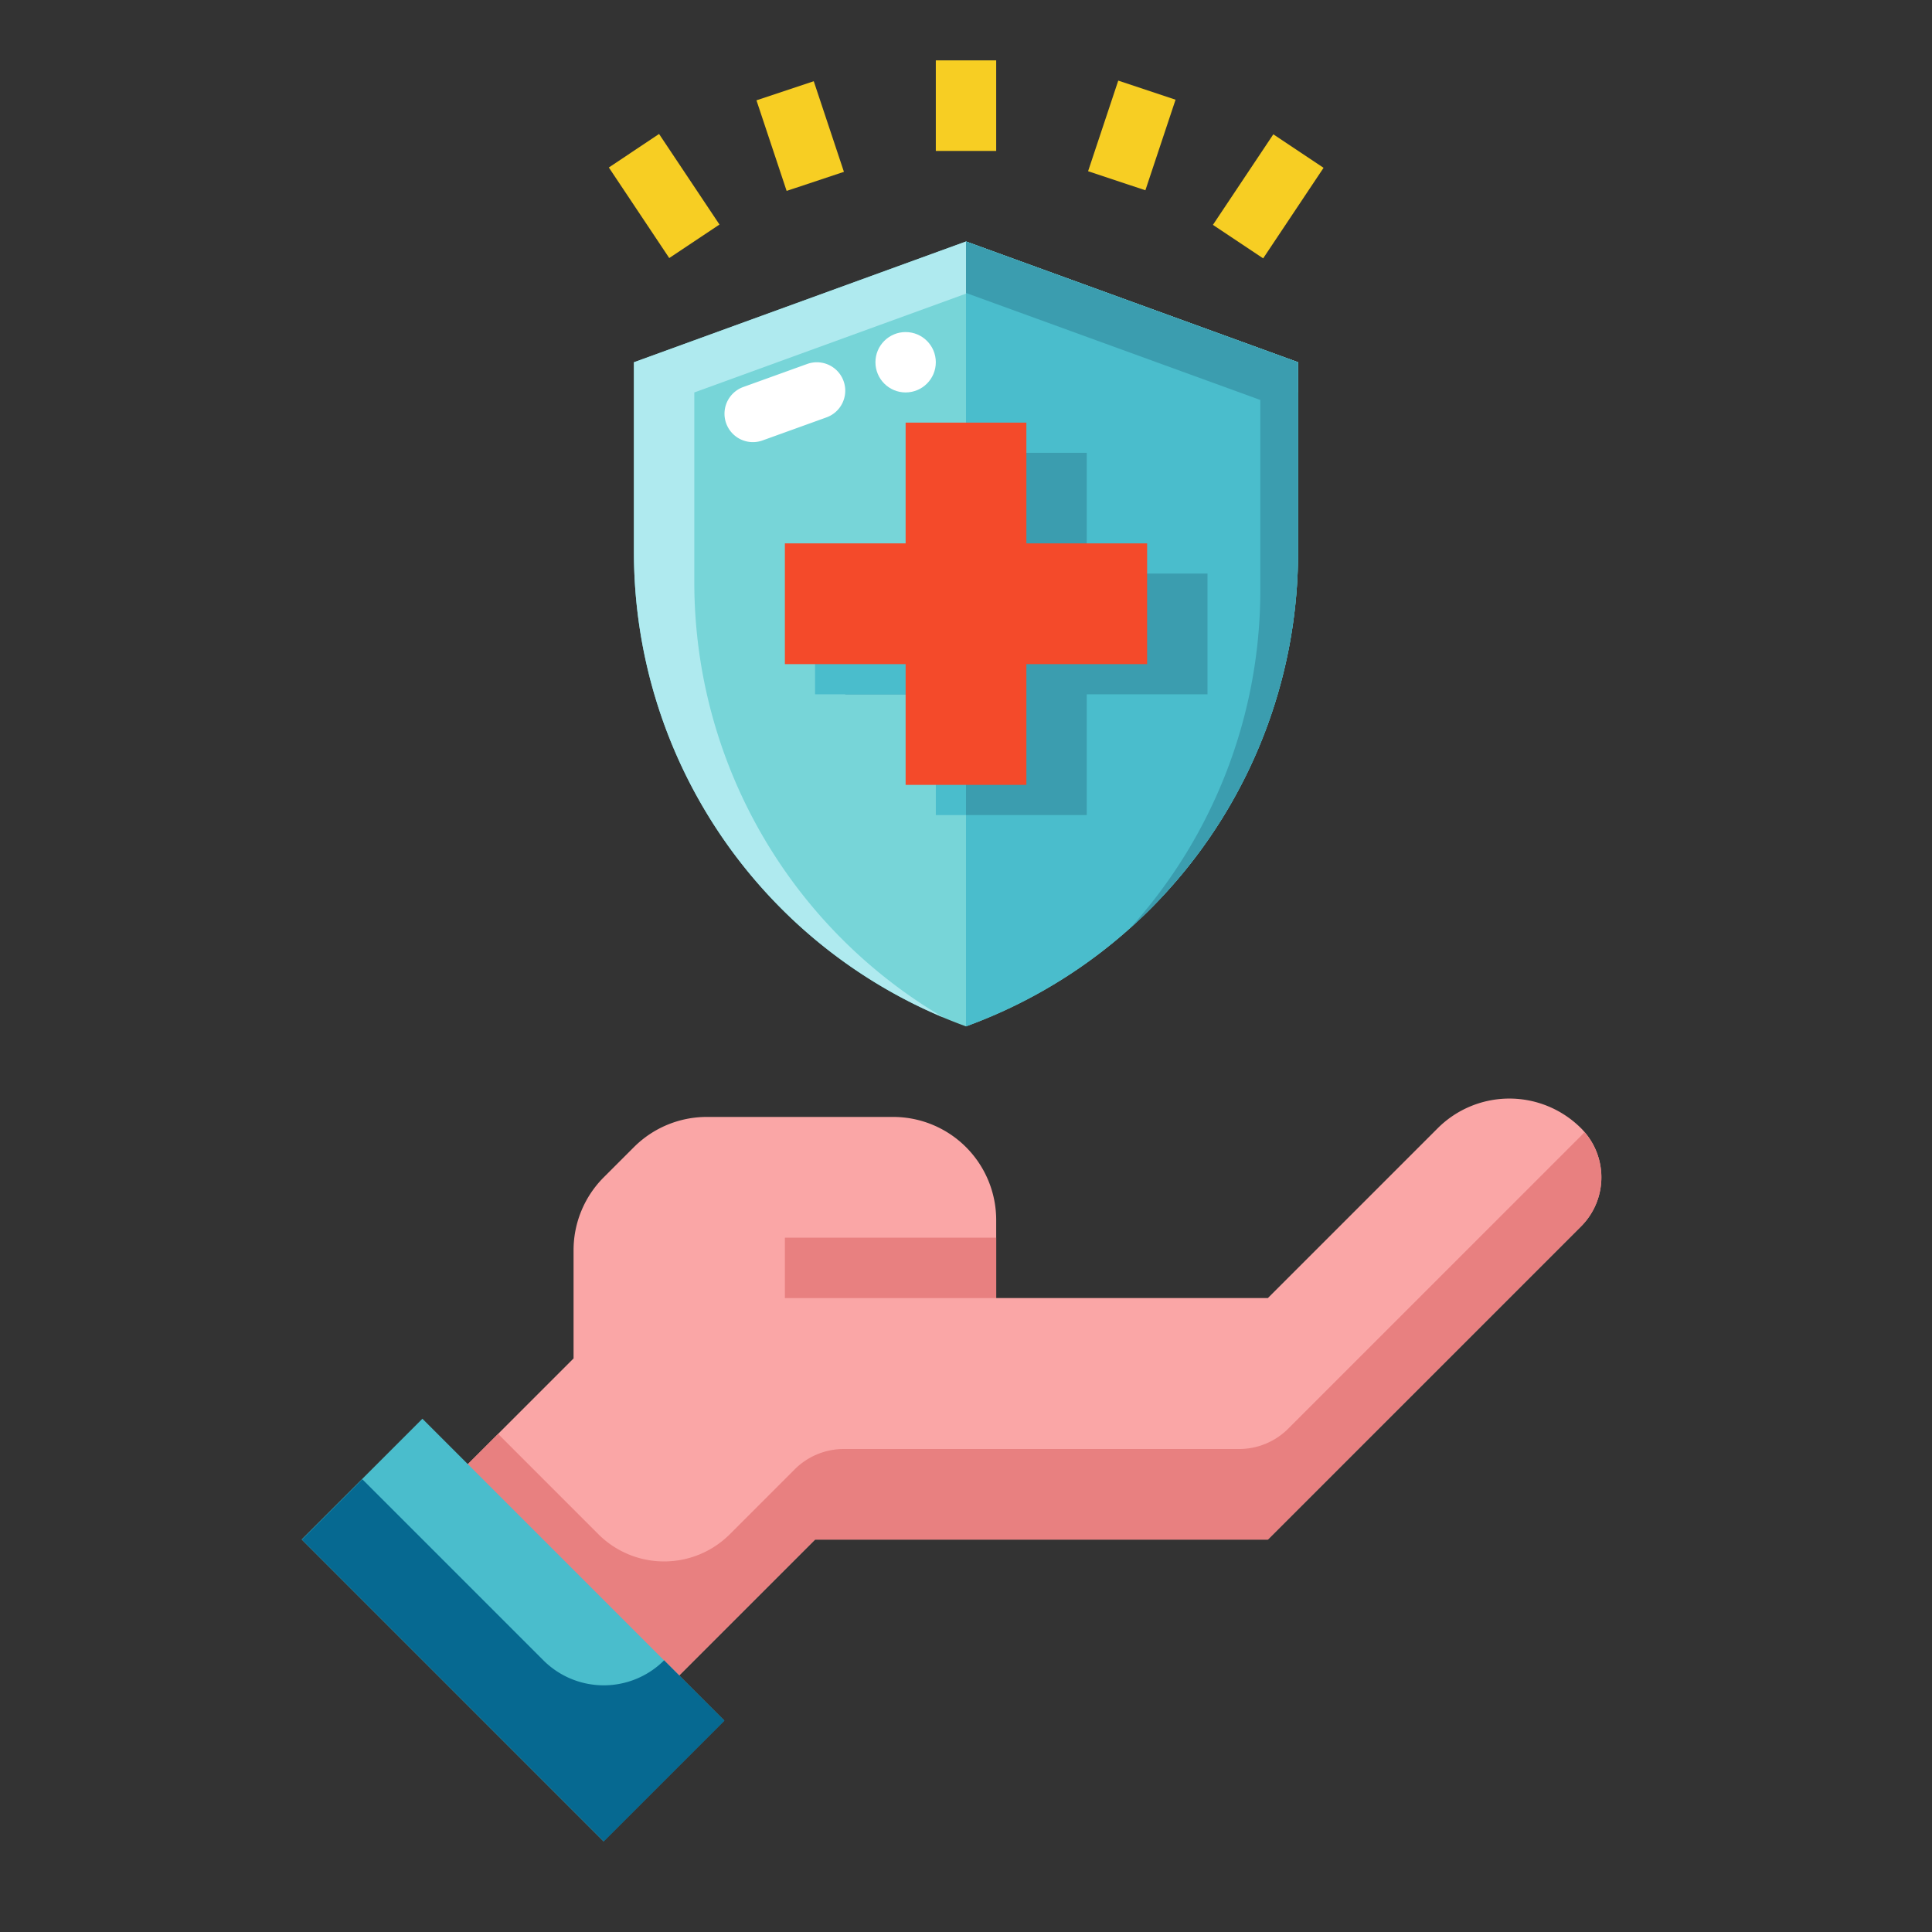
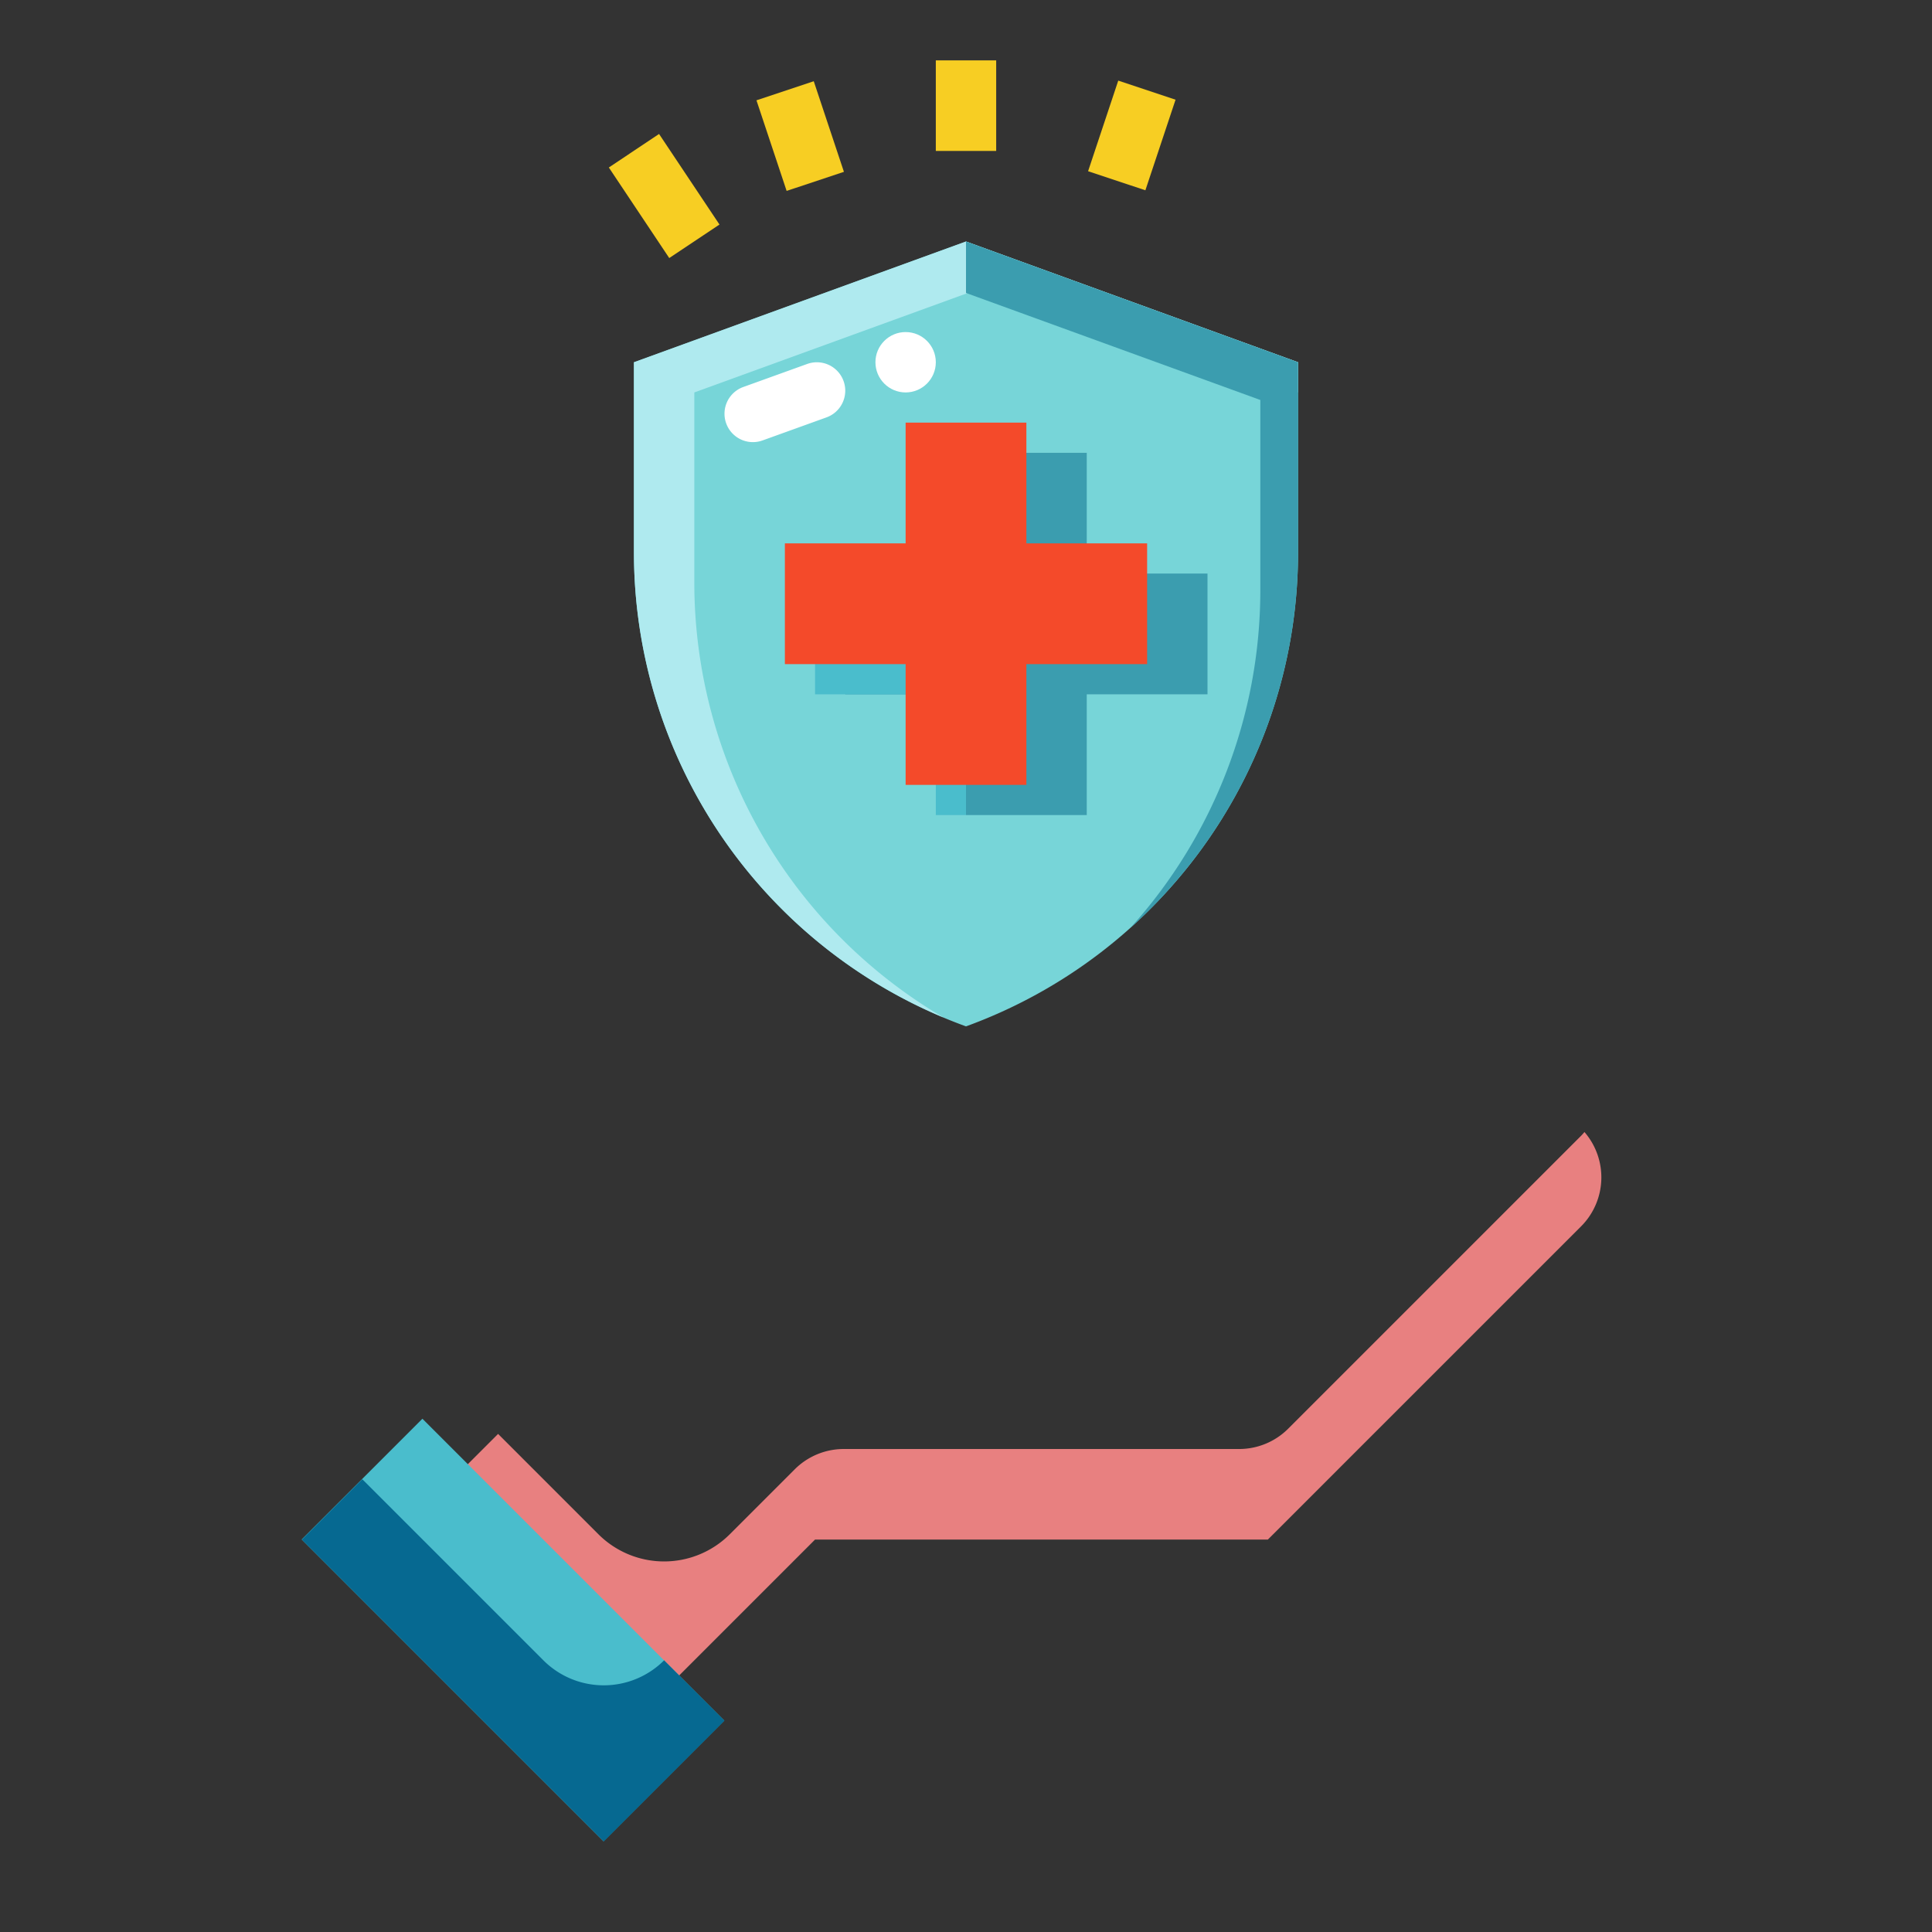
<svg xmlns="http://www.w3.org/2000/svg" id="flat" height="512" viewBox="0 0 512 512" width="512">
  <rect x="0" y="0" width="512" height="512" fill="#333333" stroke="none" />
  <path d="m256 272a133.687 133.687 0 0 1 -88-125.638v-50.362l88-32 88 32v50.362a133.687 133.687 0 0 1 -88 125.638z" fill="#77d5d8" />
  <path d="m184 154.362v-50.362l82-29.817 78 29.817v-8l-88-32-88 32v50.362a133.676 133.676 0 0 0 82.029 123.285 133.687 133.687 0 0 1 -66.029-115.285z" fill="#afeaef" />
-   <path d="m256 64 88 32v50.362a133.687 133.687 0 0 1 -88 125.638z" fill="#4abdcc" />
  <path d="m256 64v13.636l78 28.364v50.362a133.6 133.6 0 0 1 -34.4 89.5 133.668 133.668 0 0 0 44.4-99.5v-50.362z" fill="#3b9daf" />
  <path d="m320 152h-32v-32h-32v32h-32v32h32v32h32v-32h32z" fill="#3b9daf" />
  <path d="m256 120h-8v32h-32v32h32v32h8z" fill="#4abdcc" />
  <path d="m304 144h-32v-32h-32v32h-32v32h32v32h32v-32h32z" fill="#f44a2a" />
-   <path d="m120 392 32-32v-28.686a27.315 27.315 0 0 1 8-19.314l8-8a27.315 27.315 0 0 1 19.314-8h49.372a27.315 27.315 0 0 1 19.314 8 27.315 27.315 0 0 1 8 19.314v20.686h72l45-45a26.874 26.874 0 0 1 38 0 18.381 18.381 0 0 1 0 26l-83 83h-120l-40 40z" fill="#faa6a6" />
  <path d="m419 301-77.619 77.619a18.377 18.377 0 0 1 -13 5.383h-104.768a18.377 18.377 0 0 0 -13 5.383l-17.195 17.195a24.638 24.638 0 0 1 -34.844 0l-26.574-26.58-12 12 56 56 40-40h120l83-83a18.37 18.37 0 0 0 .9-25c-.288.338-.577.677-.9 1z" fill="#e88080" />
  <path d="m113.373 375.431h45.255v113.137h-45.255z" fill="#4abdcc" transform="matrix(.707 -.707 .707 .707 -265.637 222.696)" />
  <path d="m144 440-48-48-16 16 80 80 32-32-16-16a22.627 22.627 0 0 1 -32 0z" fill="#066991" />
  <g fill="#f7ce23">
    <path d="m248 16h16v24h-16z" />
    <path d="m168 37.578h16v28.844h-16z" transform="matrix(.832 -.555 .555 .832 .715 106.361)" />
    <path d="m204 23.351h16v25.298h-16z" transform="matrix(.949 -.316 .316 .949 -.505 68.888)" />
-     <path d="m321.578 44h28.844v16h-28.844z" transform="matrix(.555 -.832 .832 .555 106.354 302.724)" />
    <path d="m287.351 28h25.298v16h-25.298z" transform="matrix(.316 -.949 .949 .316 170.979 309.221)" />
  </g>
-   <path d="m208 328h56v16h-56z" fill="#e88080" />
  <g fill="#fff">
    <path d="m196.974 102.562 16.948-6.11a7.526 7.526 0 0 1 10.078 7.08 7.525 7.525 0 0 1 -4.974 7.08l-16.948 6.11a7.526 7.526 0 0 1 -10.078-7.08 7.526 7.526 0 0 1 4.974-7.08z" />
    <circle cx="240" cy="96" r="8" />
  </g>
</svg>